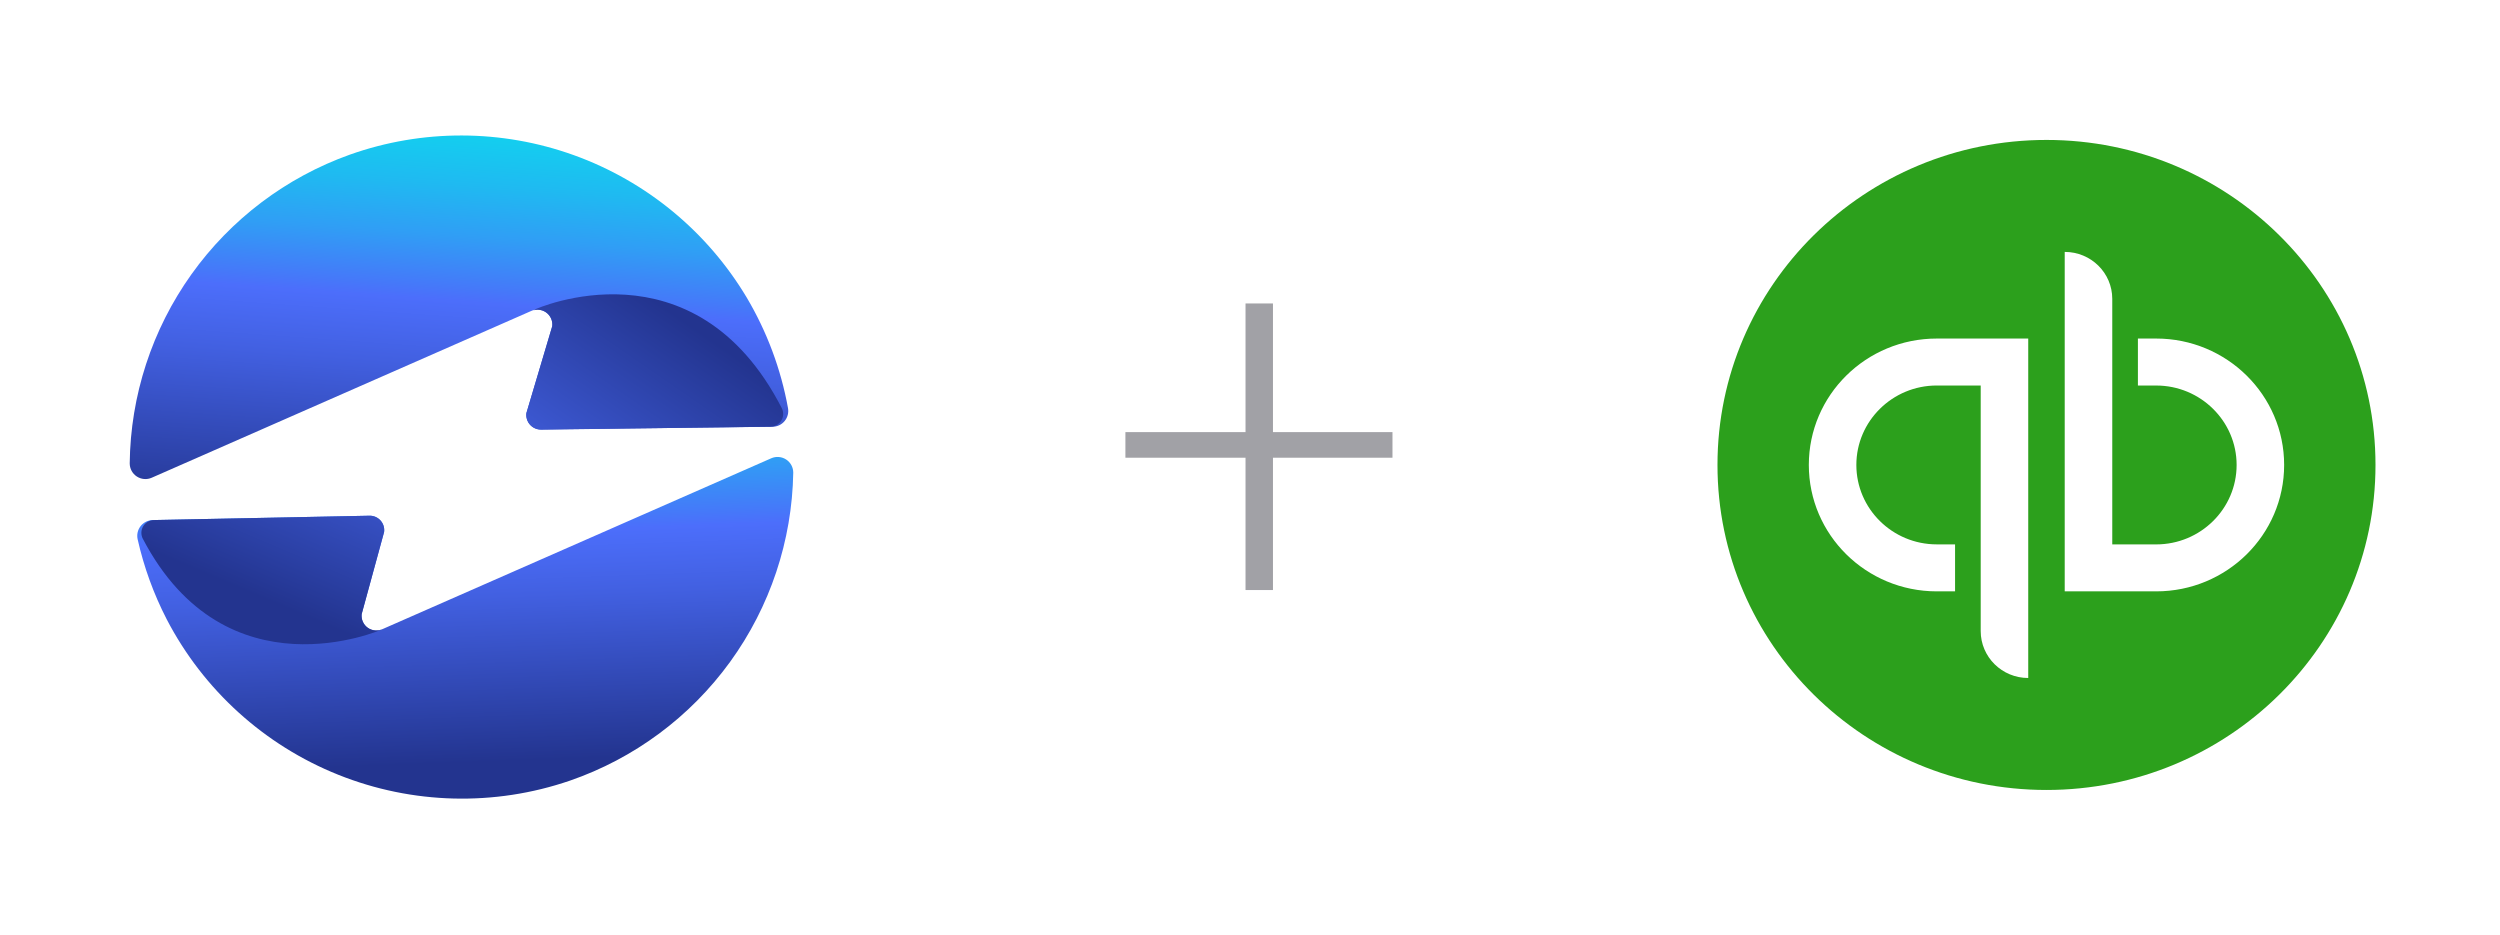
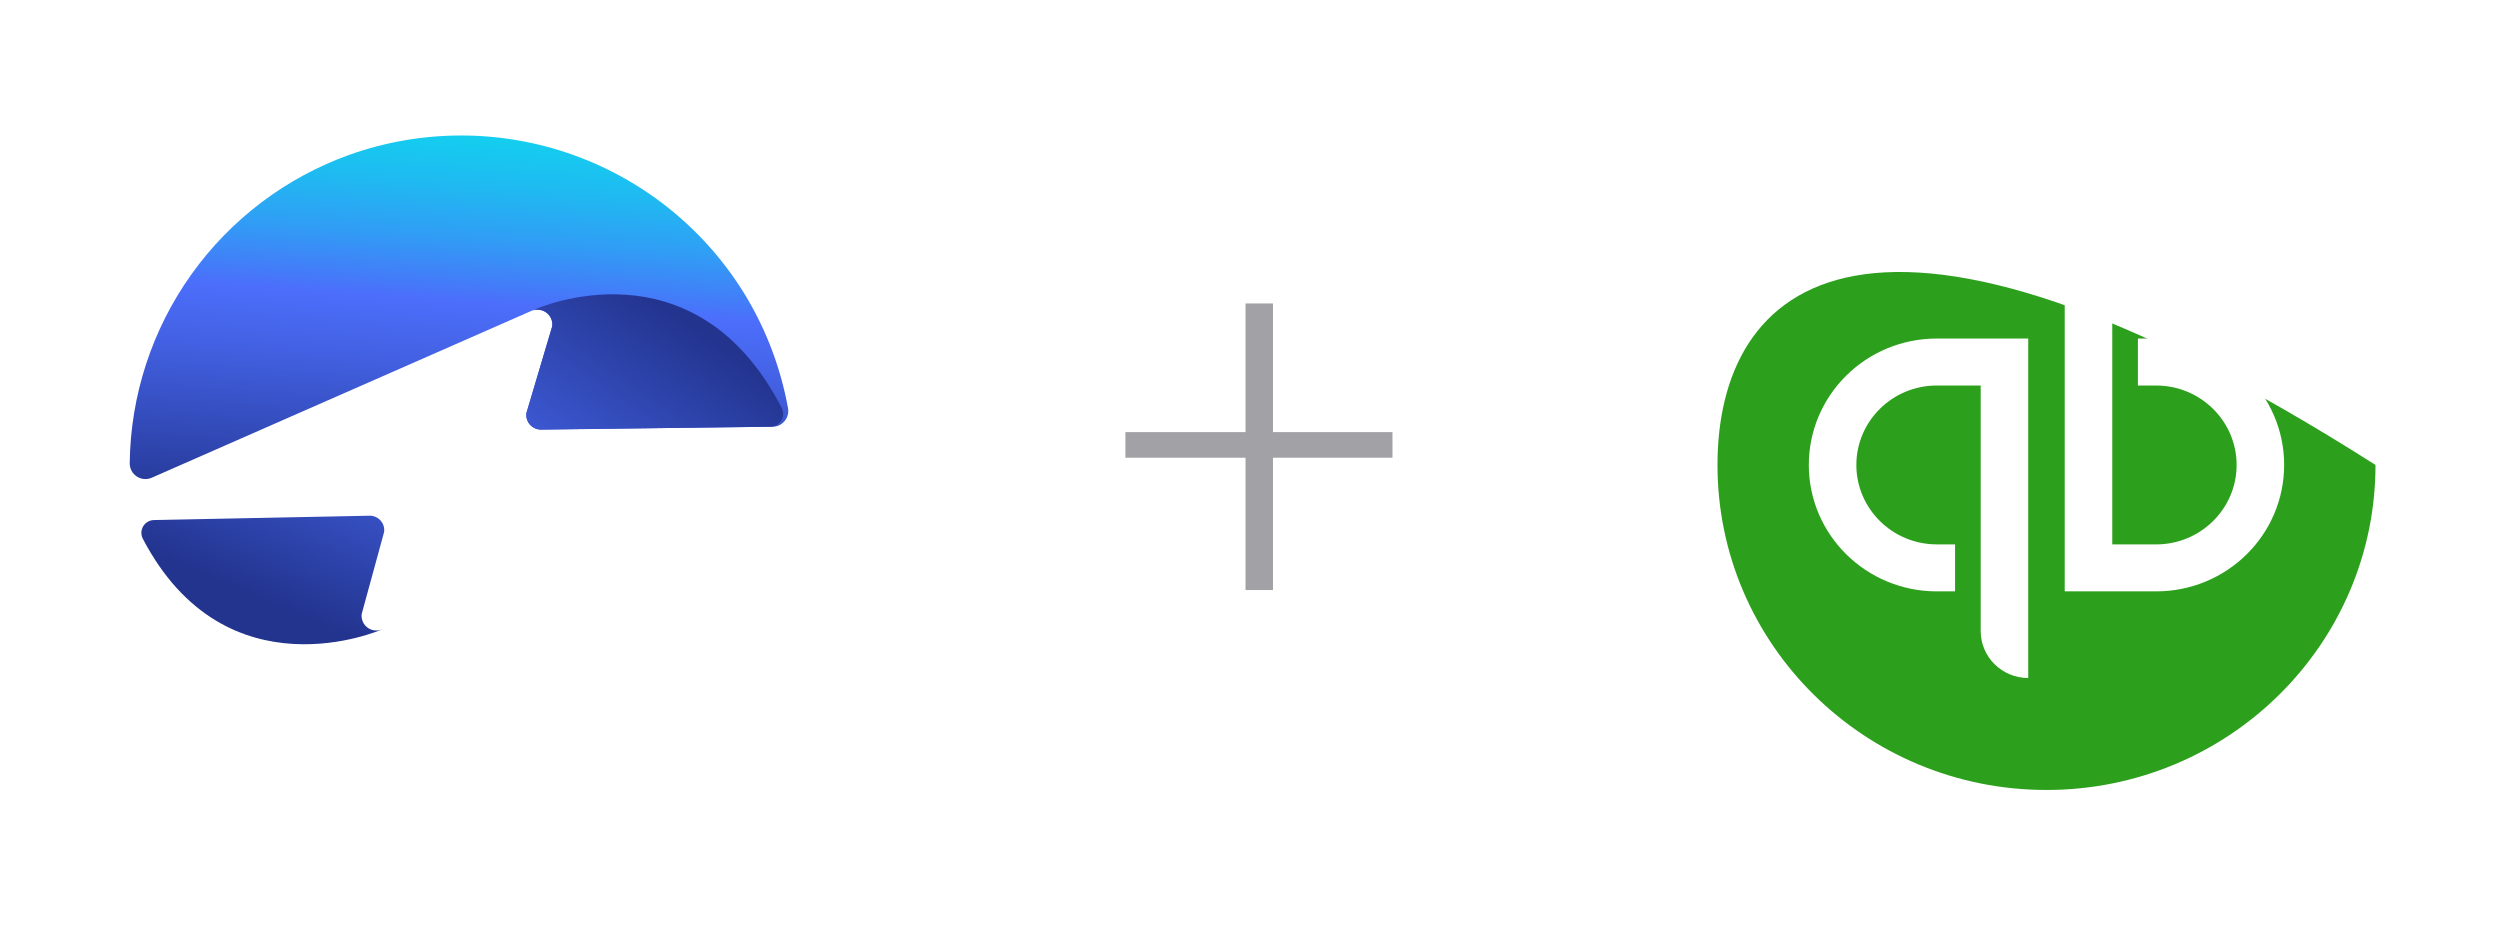
<svg xmlns="http://www.w3.org/2000/svg" width="246" height="92" viewBox="0 0 246 92" fill="none">
  <g filter="url(#filter0_i_254_464)">
    <path d="M201.131 89.901C225.503 89.901 245.261 70 245.261 45.451C245.261 20.901 225.503 1 201.131 1C176.758 1 157 20.901 157 45.451C157 70 176.758 89.901 201.131 89.901Z" fill="white" />
  </g>
  <g filter="url(#filter1_i_254_464)">
    <path d="M45.41 91.459C70.489 91.459 90.82 70.986 90.82 45.73C90.82 20.474 70.489 0 45.41 0C20.331 0 0 20.474 0 45.73C0 70.986 20.331 91.459 45.41 91.459Z" fill="white" />
  </g>
-   <path d="M37.663 61.894L75.888 45.096C76.123 44.991 76.381 44.948 76.638 44.969C76.895 44.989 77.143 45.075 77.358 45.216C77.574 45.357 77.751 45.55 77.873 45.777C77.994 46.004 78.057 46.258 78.056 46.516C77.942 53.211 75.772 59.709 71.841 65.13C67.909 70.55 62.406 74.63 56.077 76.817C48.657 79.36 40.572 79.154 33.291 76.239C26.009 73.324 20.016 67.892 16.401 60.932C15.117 58.44 14.156 55.794 13.542 53.058C13.493 52.834 13.494 52.602 13.545 52.379C13.596 52.156 13.696 51.947 13.838 51.767C13.979 51.587 14.159 51.44 14.364 51.338C14.569 51.236 14.794 51.181 15.024 51.176L36.352 50.746C36.557 50.741 36.76 50.781 36.948 50.862C37.136 50.943 37.304 51.063 37.441 51.215C37.578 51.367 37.68 51.547 37.742 51.742C37.803 51.938 37.821 52.144 37.795 52.347L35.585 60.432C35.557 60.69 35.598 60.951 35.705 61.188C35.812 61.424 35.98 61.628 36.192 61.777C36.404 61.927 36.653 62.016 36.912 62.037C37.17 62.057 37.43 62.008 37.663 61.894Z" fill="url(#paint0_linear_254_464)" />
  <path d="M35.587 60.432C35.559 60.69 35.6 60.951 35.707 61.188C35.813 61.425 35.982 61.628 36.194 61.778C36.406 61.927 36.655 62.017 36.914 62.037C37.172 62.058 37.432 62.008 37.665 61.894L37.53 61.958C37.53 61.958 22.241 68.693 14.05 53.006C13.952 52.816 13.905 52.605 13.912 52.391C13.919 52.178 13.979 51.97 14.089 51.787C14.198 51.604 14.352 51.452 14.536 51.344C14.72 51.237 14.929 51.178 15.142 51.173L36.355 50.746C36.56 50.741 36.763 50.781 36.951 50.862C37.139 50.943 37.307 51.063 37.444 51.215C37.581 51.367 37.683 51.547 37.744 51.742C37.805 51.938 37.824 52.144 37.797 52.347L35.587 60.432Z" fill="url(#paint1_linear_254_464)" />
  <path d="M52.24 30.613L14.933 47.007C14.698 47.111 14.44 47.155 14.184 47.135C13.928 47.114 13.681 47.03 13.466 46.89C13.25 46.749 13.073 46.558 12.95 46.332C12.828 46.106 12.764 45.853 12.764 45.596C12.838 38.924 14.956 32.435 18.83 27.003C22.705 21.571 28.151 17.456 34.435 15.213C41.565 12.686 49.35 12.705 56.468 15.268C63.585 17.832 69.595 22.781 73.476 29.275C75.468 32.635 76.845 36.323 77.541 40.167C77.58 40.388 77.571 40.616 77.514 40.834C77.457 41.052 77.353 41.255 77.21 41.428C77.067 41.602 76.887 41.742 76.684 41.84C76.481 41.937 76.259 41.989 76.034 41.992L53.263 42.26C53.056 42.264 52.85 42.224 52.66 42.142C52.47 42.06 52.299 41.938 52.161 41.784C52.022 41.63 51.918 41.448 51.856 41.251C51.794 41.053 51.775 40.844 51.801 40.639L54.343 32.093C54.372 31.831 54.331 31.567 54.223 31.327C54.115 31.088 53.944 30.881 53.729 30.73C53.514 30.579 53.263 30.488 53.001 30.468C52.739 30.447 52.476 30.497 52.24 30.613Z" fill="url(#paint2_linear_254_464)" />
  <path d="M54.339 32.099C54.367 31.864 54.336 31.626 54.25 31.405C54.164 31.184 54.026 30.988 53.847 30.833C53.667 30.678 53.453 30.569 53.222 30.516C52.992 30.463 52.751 30.467 52.522 30.528L52.675 30.431C52.675 30.431 68.323 23.375 76.932 40.172C77.027 40.362 77.072 40.573 77.063 40.786C77.055 40.998 76.992 41.205 76.881 41.386C76.771 41.568 76.616 41.718 76.431 41.823C76.246 41.928 76.038 41.985 75.825 41.987L53.258 42.278C53.051 42.283 52.845 42.243 52.655 42.161C52.465 42.078 52.294 41.956 52.155 41.802C52.016 41.648 51.912 41.466 51.85 41.268C51.788 41.07 51.77 40.861 51.796 40.656L54.339 32.099Z" fill="url(#paint3_linear_254_464)" />
  <path d="M137.02 45.04H125.26V58.06H122.56V45.04H110.74V42.52H122.56V29.86H125.26V42.52H137.02V45.04Z" fill="#A1A1A6" />
-   <path d="M201.374 77.733C219.254 77.733 233.749 63.414 233.749 45.752C233.749 28.088 219.254 13.77 201.374 13.77C183.495 13.77 169 28.088 169 45.752C169 63.414 183.495 77.733 201.374 77.733Z" fill="#2CA01C" />
+   <path d="M201.374 77.733C219.254 77.733 233.749 63.414 233.749 45.752C183.495 13.77 169 28.088 169 45.752C169 63.414 183.495 77.733 201.374 77.733Z" fill="#2CA01C" />
  <path d="M177.988 45.751C177.988 52.619 183.624 58.19 190.579 58.19H192.378V53.567H190.579C186.215 53.567 182.665 50.061 182.665 45.751C182.665 41.439 186.215 37.934 190.579 37.934H194.901V62.097C194.901 64.648 196.994 66.715 199.578 66.715V33.313H190.579C183.624 33.313 177.988 38.881 177.988 45.751ZM212.169 33.313H210.37V37.936H212.169C216.532 37.936 220.083 41.442 220.083 45.751C220.083 50.064 216.532 53.569 212.169 53.569H207.847V29.405C207.847 26.854 205.754 24.788 203.168 24.788V58.19H212.169C219.121 58.19 224.76 52.622 224.76 45.751C224.76 38.886 219.121 33.313 212.169 33.313Z" fill="white" />
  <defs>
    <filter id="filter0_i_254_464" x="157" y="1" width="88.261" height="88.901" filterUnits="userSpaceOnUse" color-interpolation-filters="sRGB">
      <feFlood flood-opacity="0" result="BackgroundImageFix" />
      <feBlend mode="normal" in="SourceGraphic" in2="BackgroundImageFix" result="shape" />
      <feColorMatrix in="SourceAlpha" type="matrix" values="0 0 0 0 0 0 0 0 0 0 0 0 0 0 0 0 0 0 127 0" result="hardAlpha" />
      <feOffset />
      <feGaussianBlur stdDeviation="1.5" />
      <feComposite in2="hardAlpha" operator="arithmetic" k2="-1" k3="1" />
      <feColorMatrix type="matrix" values="0 0 0 0 0.055 0 0 0 0 0.055 0 0 0 0 0.055 0 0 0 0.15 0" />
      <feBlend mode="normal" in2="shape" result="effect1_innerShadow_254_464" />
    </filter>
    <filter id="filter1_i_254_464" x="0" y="0" width="90.819" height="91.459" filterUnits="userSpaceOnUse" color-interpolation-filters="sRGB">
      <feFlood flood-opacity="0" result="BackgroundImageFix" />
      <feBlend mode="normal" in="SourceGraphic" in2="BackgroundImageFix" result="shape" />
      <feColorMatrix in="SourceAlpha" type="matrix" values="0 0 0 0 0 0 0 0 0 0 0 0 0 0 0 0 0 0 127 0" result="hardAlpha" />
      <feOffset />
      <feGaussianBlur stdDeviation="1.5" />
      <feComposite in2="hardAlpha" operator="arithmetic" k2="-1" k3="1" />
      <feColorMatrix type="matrix" values="0 0 0 0 0.055 0 0 0 0 0.055 0 0 0 0 0.055 0 0 0 0.15 0" />
      <feBlend mode="normal" in2="shape" result="effect1_innerShadow_254_464" />
    </filter>
    <linearGradient id="paint0_linear_254_464" x1="42.682" y1="26.505" x2="44.457" y2="75.496" gradientUnits="userSpaceOnUse">
      <stop stop-color="#0AE0ED" />
      <stop offset="0.098" stop-color="#0CDBED" />
      <stop offset="0.198" stop-color="#13CFEF" />
      <stop offset="0.3" stop-color="#1FBAF1" />
      <stop offset="0.403" stop-color="#309EF5" />
      <stop offset="0.505" stop-color="#4579F9" />
      <stop offset="0.533" stop-color="#4C6EFB" />
      <stop offset="0.659" stop-color="#4260E1" />
      <stop offset="0.927" stop-color="#293D9F" />
      <stop offset="0.992" stop-color="#23348F" />
    </linearGradient>
    <linearGradient id="paint1_linear_254_464" x1="80.371" y1="20.754" x2="58.19" y2="73.079" gradientUnits="userSpaceOnUse">
      <stop stop-color="#0AE0ED" />
      <stop offset="0.098" stop-color="#0CDBED" />
      <stop offset="0.198" stop-color="#13CFEF" />
      <stop offset="0.3" stop-color="#1FBAF1" />
      <stop offset="0.403" stop-color="#309EF5" />
      <stop offset="0.505" stop-color="#4579F9" />
      <stop offset="0.533" stop-color="#4C6EFB" />
      <stop offset="0.659" stop-color="#4260E1" />
      <stop offset="0.927" stop-color="#293D9F" />
      <stop offset="0.992" stop-color="#23348F" />
    </linearGradient>
    <linearGradient id="paint2_linear_254_464" x1="54.949" y1="3.967" x2="51.427" y2="53.176" gradientUnits="userSpaceOnUse">
      <stop stop-color="#0AE0ED" />
      <stop offset="0.098" stop-color="#0CDBED" />
      <stop offset="0.198" stop-color="#13CFEF" />
      <stop offset="0.3" stop-color="#1FBAF1" />
      <stop offset="0.403" stop-color="#309EF5" />
      <stop offset="0.505" stop-color="#4579F9" />
      <stop offset="0.533" stop-color="#4C6EFB" />
      <stop offset="0.659" stop-color="#4260E1" />
      <stop offset="0.927" stop-color="#293D9F" />
      <stop offset="0.992" stop-color="#23348F" />
    </linearGradient>
    <linearGradient id="paint3_linear_254_464" x1="-0.445" y1="62.242" x2="36.101" y2="9.351" gradientUnits="userSpaceOnUse">
      <stop stop-color="#0AE0ED" />
      <stop offset="0.098" stop-color="#0CDBED" />
      <stop offset="0.198" stop-color="#13CFEF" />
      <stop offset="0.3" stop-color="#1FBAF1" />
      <stop offset="0.403" stop-color="#309EF5" />
      <stop offset="0.505" stop-color="#4579F9" />
      <stop offset="0.533" stop-color="#4C6EFB" />
      <stop offset="0.659" stop-color="#4260E1" />
      <stop offset="0.927" stop-color="#293D9F" />
      <stop offset="0.992" stop-color="#23348F" />
    </linearGradient>
  </defs>
</svg>